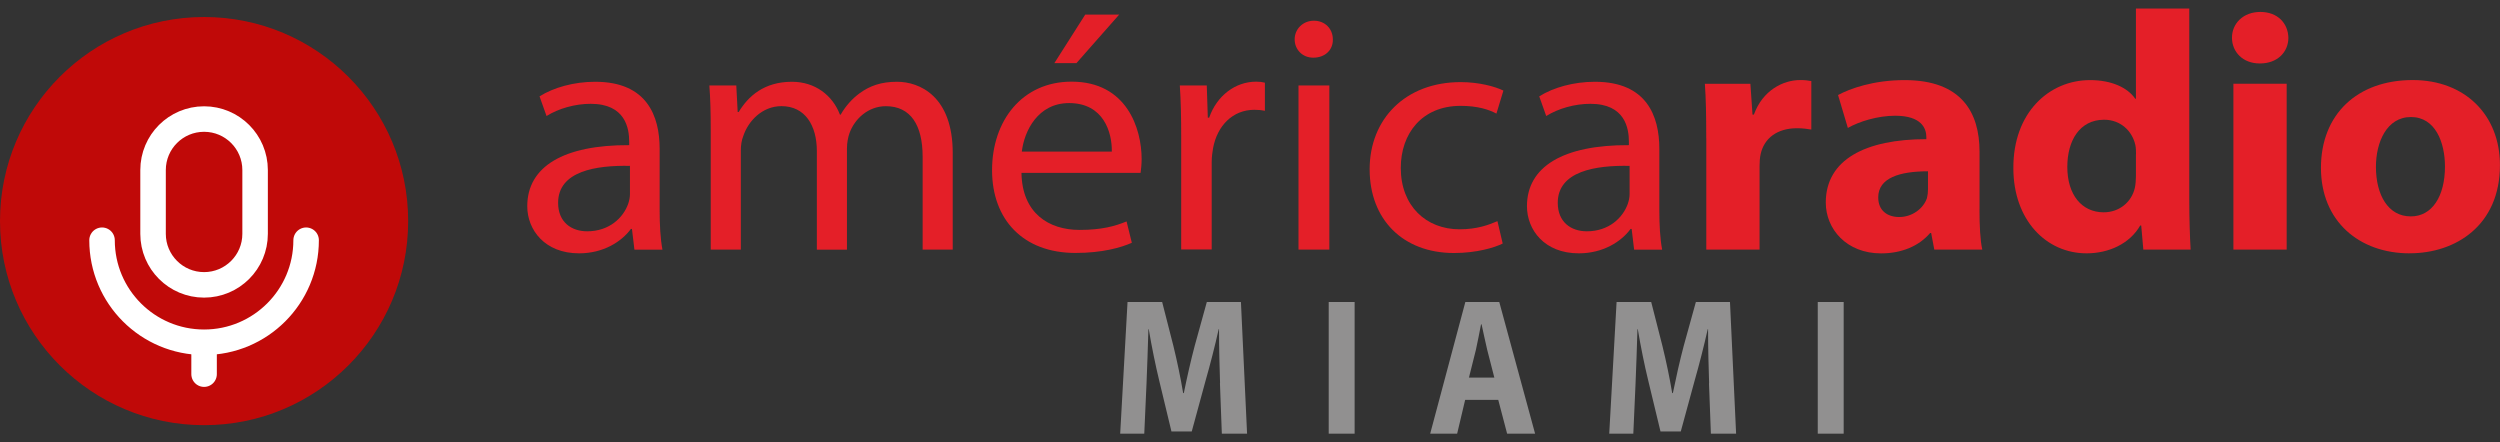
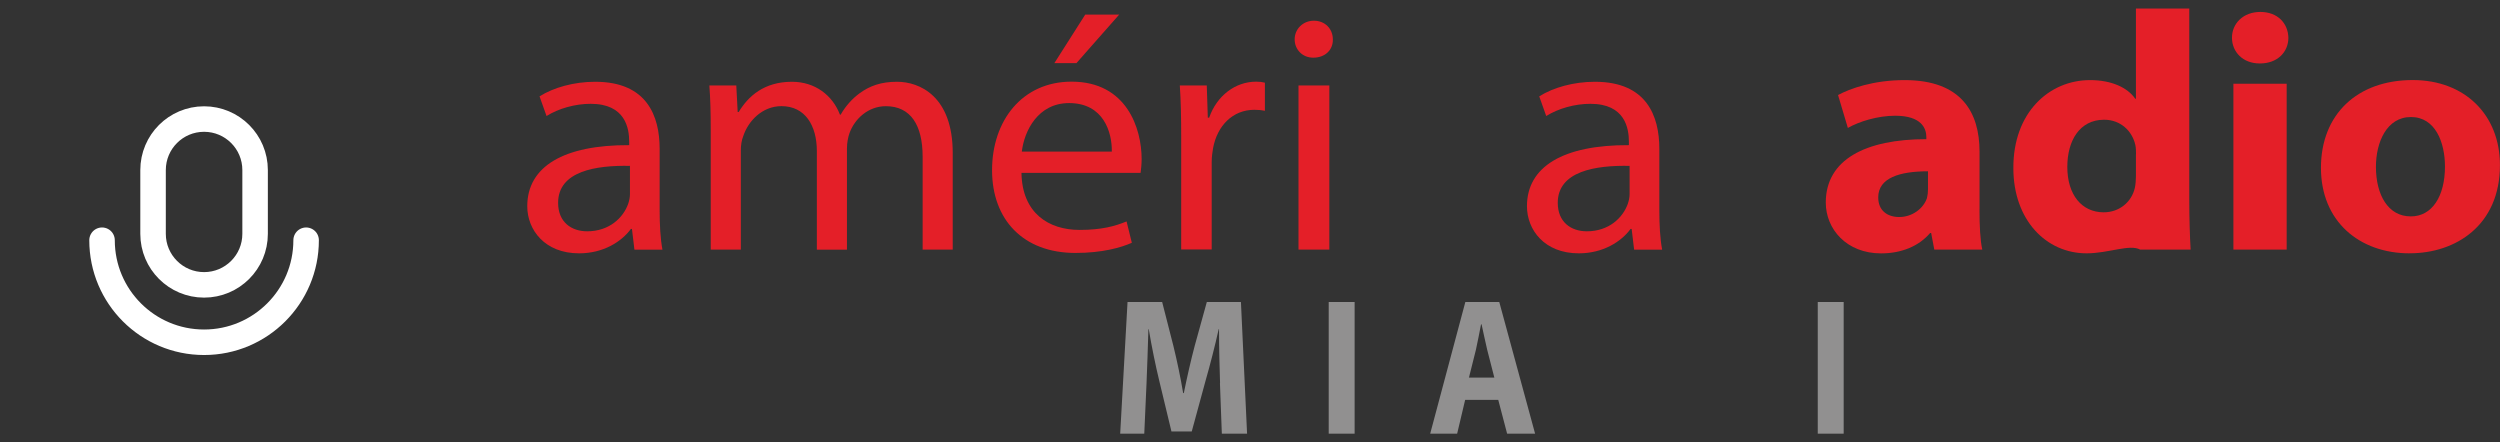
<svg xmlns="http://www.w3.org/2000/svg" width="147" height="26" viewBox="0 0 147 26" fill="none">
  <rect x="0" y="0" width="147" height="26" fill="#333333" stroke="none" />
-   <path d="M12 25C18.627 25 24 19.627 24 13C24 6.373 18.627 1 12 1C5.373 1 0 6.373 0 13C0 19.627 5.373 25 12 25Z" fill="#C00908" />
  <path d="M15 10C15 8.343 13.657 7 12 7C10.343 7 9 8.343 9 10V13.75C9 15.407 10.343 16.75 12 16.75C13.657 16.75 15 15.407 15 13.75V10Z" stroke="white" stroke-width="1.5" />
  <path d="M18 14.125C18 17.439 15.314 20.125 12 20.125C8.686 20.125 6 17.439 6 14.125" stroke="white" stroke-width="1.5" stroke-linecap="round" />
-   <path d="M12 22V20.5" stroke="white" stroke-width="1.5" stroke-linecap="round" />
  <g clip-path="url(#clip0_2622_39084)">
    <path d="M37.304 14.678L37.159 13.46H37.098C36.542 14.217 35.47 14.896 34.051 14.896C32.032 14.896 31.003 13.519 31.003 12.125C31.003 9.792 33.144 8.516 36.997 8.535V8.336C36.997 7.54 36.771 6.104 34.732 6.104C33.805 6.104 32.837 6.384 32.136 6.822L31.725 5.666C32.547 5.148 33.744 4.808 34.998 4.808C38.046 4.808 38.787 6.822 38.787 8.757V12.367C38.787 13.206 38.828 14.022 38.952 14.681H37.304V14.678ZM37.038 9.753C35.059 9.713 32.817 10.053 32.817 11.926C32.817 13.062 33.599 13.601 34.526 13.601C35.824 13.601 36.647 12.804 36.937 11.985C36.997 11.806 37.041 11.606 37.041 11.427V9.753H37.038Z" fill="#E41F28" />
    <path d="M41.791 7.638C41.791 6.642 41.771 5.823 41.71 5.027H43.294L43.375 6.584H43.436C43.992 5.666 44.919 4.808 46.568 4.808C47.926 4.808 48.958 5.604 49.389 6.743H49.43C49.74 6.205 50.131 5.787 50.542 5.487C51.139 5.05 51.8 4.808 52.747 4.808C54.065 4.808 56.02 5.647 56.02 8.995V14.678H54.251V9.214C54.251 7.36 53.549 6.244 52.086 6.244C51.055 6.244 50.252 6.982 49.946 7.84C49.865 8.078 49.801 8.398 49.801 8.718V14.681H48.031V8.894C48.031 7.36 47.33 6.241 45.951 6.241C44.818 6.241 43.996 7.119 43.706 7.997C43.601 8.255 43.561 8.555 43.561 8.855V14.678H41.791V7.638Z" fill="#E41F28" />
    <path d="M60.062 10.17C60.103 12.543 61.67 13.519 63.481 13.519C64.778 13.519 65.561 13.3 66.242 13.02L66.552 14.276C65.915 14.557 64.822 14.873 63.234 14.873C60.167 14.873 58.333 12.918 58.333 10.007C58.333 7.096 60.103 4.801 63.009 4.801C66.262 4.801 67.128 7.572 67.128 9.348C67.128 9.707 67.088 9.987 67.067 10.164H60.066L60.062 10.17ZM65.375 8.914C65.395 7.798 64.9 6.061 62.864 6.061C61.03 6.061 60.227 7.696 60.083 8.914H65.375ZM65.807 0.859L63.295 3.711H61.997L63.811 0.859H65.81H65.807Z" fill="#E41F28" />
    <path d="M69.454 8.036C69.454 6.9 69.434 5.921 69.373 5.024H70.958L71.019 6.917H71.099C71.551 5.621 72.643 4.802 73.86 4.802C74.066 4.802 74.211 4.821 74.376 4.861V6.515C74.191 6.476 74.005 6.456 73.759 6.456C72.481 6.456 71.575 7.393 71.329 8.708C71.288 8.947 71.248 9.227 71.248 9.524V14.668H69.454V8.036Z" fill="#E41F28" />
    <path d="M78.371 2.314C78.391 2.912 77.939 3.391 77.218 3.391C76.581 3.391 76.126 2.912 76.126 2.314C76.126 1.717 76.601 1.218 77.258 1.218C77.916 1.218 78.371 1.698 78.371 2.314ZM76.352 14.677V5.027H78.165V14.677H76.352Z" fill="#E41F28" />
-     <path d="M88.359 14.319C87.884 14.557 86.836 14.877 85.497 14.877C82.49 14.877 80.535 12.902 80.535 9.952C80.535 7.001 82.635 4.828 85.888 4.828C86.96 4.828 87.908 5.085 88.4 5.327L87.989 6.681C87.557 6.443 86.876 6.224 85.888 6.224C83.603 6.224 82.366 7.86 82.366 9.873C82.366 12.106 83.849 13.483 85.824 13.483C86.853 13.483 87.534 13.225 88.049 13.003L88.359 14.319Z" fill="#E41F28" />
    <path d="M96.086 14.678L95.941 13.46H95.88C95.324 14.217 94.252 14.896 92.833 14.896C90.814 14.896 89.785 13.519 89.785 12.125C89.785 9.792 91.926 8.516 95.779 8.535V8.336C95.779 7.54 95.553 6.104 93.514 6.104C92.587 6.104 91.619 6.384 90.918 6.822L90.507 5.666C91.329 5.148 92.526 4.808 93.78 4.808C96.828 4.808 97.569 6.822 97.569 8.757V12.367C97.569 13.206 97.61 14.022 97.734 14.681H96.086V14.678ZM95.82 9.753C93.841 9.713 91.596 10.053 91.596 11.926C91.596 13.062 92.378 13.601 93.305 13.601C94.603 13.601 95.425 12.804 95.715 11.985C95.776 11.806 95.82 11.606 95.82 11.427V9.753Z" fill="#E41F28" />
-     <path d="M100.327 8.137C100.327 6.701 100.307 5.764 100.246 4.926H102.923L103.047 6.74H103.128C103.644 5.304 104.858 4.707 105.845 4.707C106.135 4.707 106.277 4.727 106.506 4.766V7.618C106.26 7.579 106.011 7.54 105.663 7.54C104.51 7.54 103.728 8.118 103.523 9.074C103.482 9.273 103.462 9.492 103.462 9.753V14.678H100.33V8.137H100.327Z" fill="#E41F28" />
    <path d="M116.394 12.324C116.394 13.241 116.434 14.139 116.559 14.677H113.737L113.552 13.701H113.491C112.83 14.478 111.802 14.899 110.609 14.899C108.569 14.899 107.356 13.463 107.356 11.91C107.356 9.377 109.702 8.183 113.269 8.183V8.062C113.269 7.543 112.979 6.805 111.435 6.805C110.407 6.805 109.314 7.145 108.654 7.523L108.077 5.588C108.778 5.209 110.157 4.71 111.991 4.71C115.349 4.71 116.397 6.626 116.397 8.917V12.328L116.394 12.324ZM113.366 10.072C111.718 10.072 110.44 10.451 110.44 11.606C110.44 12.383 110.976 12.761 111.677 12.761C112.439 12.761 113.1 12.262 113.306 11.645C113.346 11.485 113.366 11.306 113.366 11.126V10.069V10.072Z" fill="#E41F28" />
-     <path d="M128.729 0.5V11.766C128.729 12.863 128.769 14.018 128.809 14.678H126.028L125.904 13.261H125.843C125.226 14.338 123.989 14.896 122.691 14.896C120.301 14.896 118.386 12.922 118.386 9.893C118.366 6.623 120.486 4.71 122.896 4.71C124.154 4.71 125.101 5.148 125.553 5.807H125.593V0.5H128.725H128.729ZM125.597 9.074C125.597 8.894 125.597 8.695 125.556 8.516C125.371 7.7 124.69 7.04 123.722 7.04C122.28 7.04 121.558 8.277 121.558 9.811C121.558 11.447 122.401 12.484 123.699 12.484C124.606 12.484 125.347 11.887 125.533 11.029C125.573 10.83 125.593 10.591 125.593 10.35V9.074H125.597Z" fill="#E41F28" />
+     <path d="M128.729 0.5V11.766C128.729 12.863 128.769 14.018 128.809 14.678H126.028H125.843C125.226 14.338 123.989 14.896 122.691 14.896C120.301 14.896 118.386 12.922 118.386 9.893C118.366 6.623 120.486 4.71 122.896 4.71C124.154 4.71 125.101 5.148 125.553 5.807H125.593V0.5H128.725H128.729ZM125.597 9.074C125.597 8.894 125.597 8.695 125.556 8.516C125.371 7.7 124.69 7.04 123.722 7.04C122.28 7.04 121.558 8.277 121.558 9.811C121.558 11.447 122.401 12.484 123.699 12.484C124.606 12.484 125.347 11.887 125.533 11.029C125.573 10.83 125.593 10.591 125.593 10.35V9.074H125.597Z" fill="#E41F28" />
    <path d="M132.868 3.731C131.88 3.731 131.24 3.052 131.24 2.217C131.24 1.381 131.901 0.702 132.909 0.702C133.917 0.702 134.537 1.361 134.557 2.217C134.557 3.055 133.92 3.731 132.888 3.731H132.868ZM131.324 14.677V4.925H134.456V14.677H131.324Z" fill="#E41F28" />
    <path d="M141.684 14.896C138.737 14.896 136.472 13.023 136.472 9.87C136.472 6.717 138.613 4.707 141.869 4.707C144.937 4.707 146.997 6.76 146.997 9.71C146.997 13.261 144.381 14.893 141.704 14.893H141.684V14.896ZM141.765 12.723C143.002 12.723 143.764 11.548 143.764 9.792C143.764 8.356 143.187 6.881 141.765 6.881C140.342 6.881 139.705 8.356 139.705 9.811C139.705 11.466 140.426 12.723 141.744 12.723H141.765Z" fill="#E41F28" />
    <path d="M71.74 22.536C71.71 21.606 71.679 20.493 71.679 19.354H71.659C71.44 20.343 71.157 21.443 70.897 22.35L70.075 25.369H68.881L68.16 22.373C67.941 21.466 67.718 20.376 67.546 19.354H67.526C67.496 20.399 67.455 21.593 67.415 22.559L67.283 25.5H65.867L66.299 17.758H68.335L68.996 20.343C69.215 21.237 69.417 22.203 69.569 23.111H69.609C69.791 22.216 70.021 21.192 70.25 20.33L70.961 17.758H72.967L73.328 25.5H71.844L71.733 22.536H71.74Z" fill="#919090" />
    <path d="M79.652 17.758V25.5H78.128V17.758H79.652Z" fill="#919090" />
    <path d="M86.151 23.512L85.68 25.5H84.095L86.162 17.758H88.157L90.264 25.5H88.619L88.097 23.512H86.151ZM87.867 22.203L87.446 20.562C87.335 20.102 87.217 19.517 87.116 19.07H87.085C86.994 19.53 86.886 20.115 86.785 20.562L86.374 22.203H87.867Z" fill="#919090" />
-     <path d="M100.496 22.536C100.465 21.606 100.435 20.493 100.435 19.354H100.415C100.195 20.343 99.912 21.443 99.653 22.35L98.83 25.369H97.637L96.915 22.373C96.693 21.466 96.474 20.376 96.302 19.354H96.282C96.251 20.399 96.211 21.593 96.17 22.559L96.039 25.5H94.623L95.055 17.758H97.091L97.751 20.343C97.971 21.237 98.173 22.203 98.325 23.111H98.365C98.547 22.216 98.776 21.192 99.005 20.33L99.717 17.758H101.723L102.083 25.5H100.6L100.489 22.536H100.496Z" fill="#919090" />
    <path d="M108.408 17.758V25.5H106.884V17.758H108.408Z" fill="#919090" />
  </g>
  <defs>
    <clipPath id="clip0_2622_39084">
      <rect width="116" height="25" fill="white" transform="translate(31 0.5)" />
    </clipPath>
  </defs>
</svg>